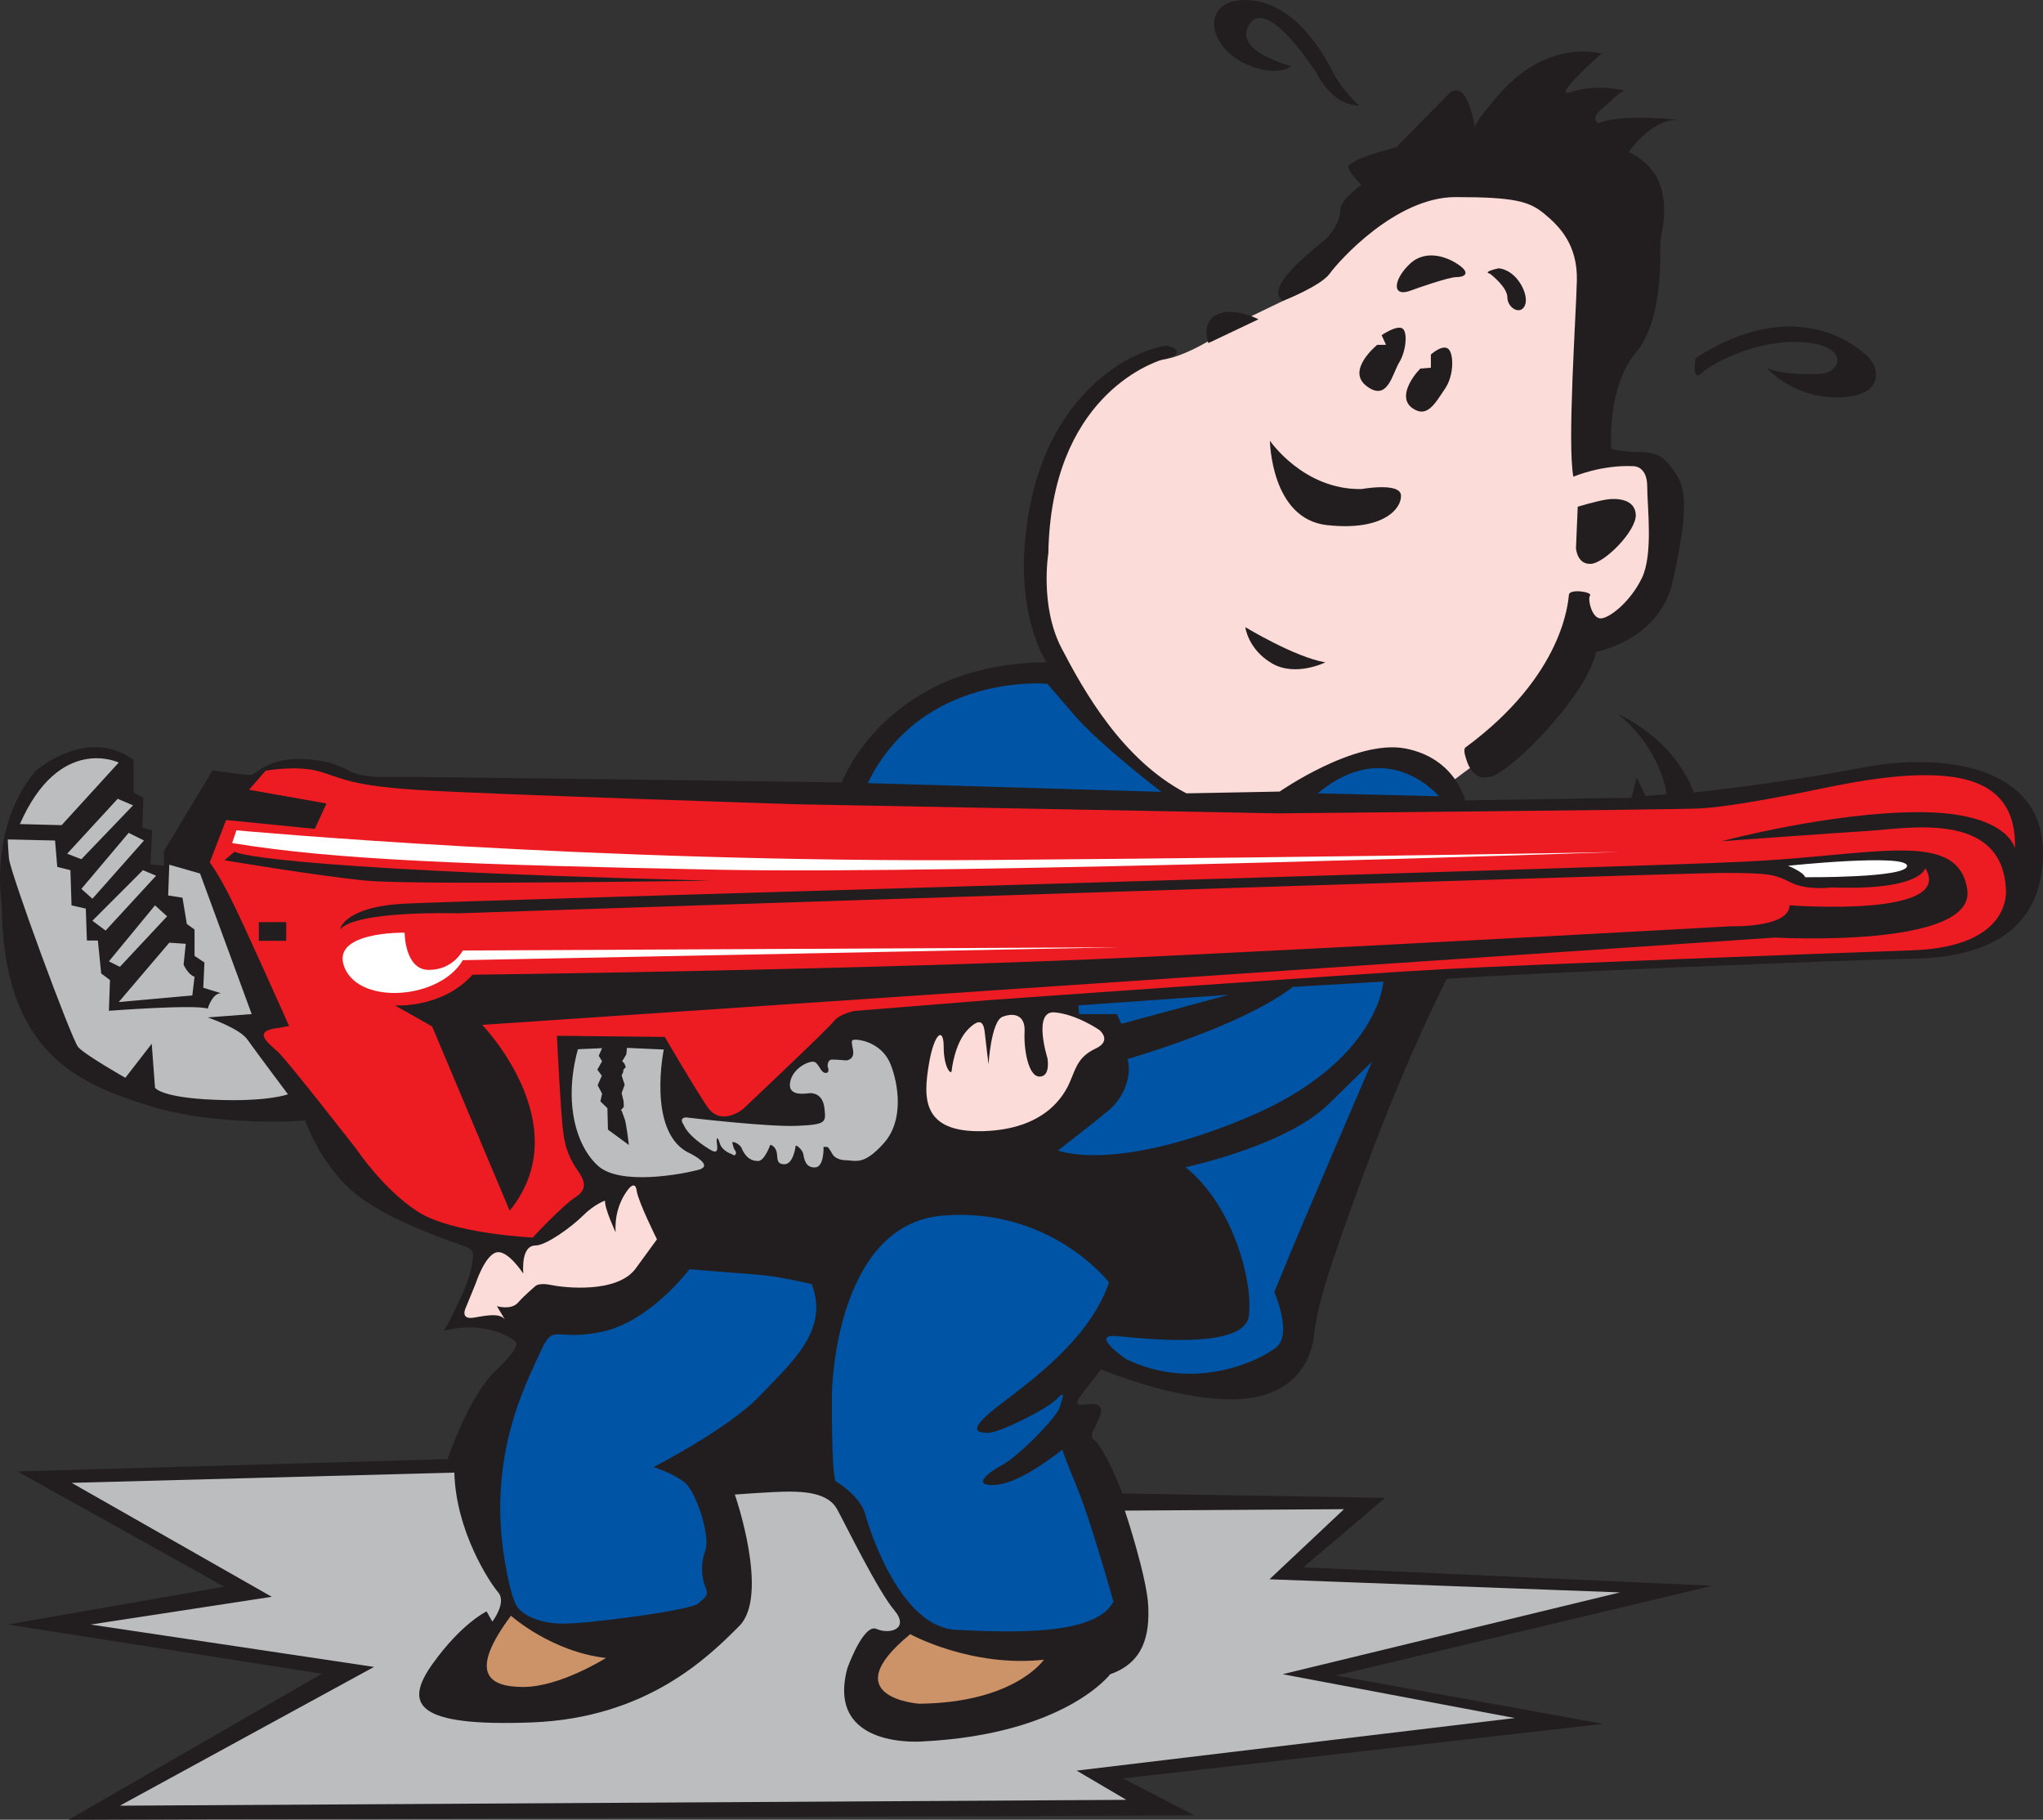
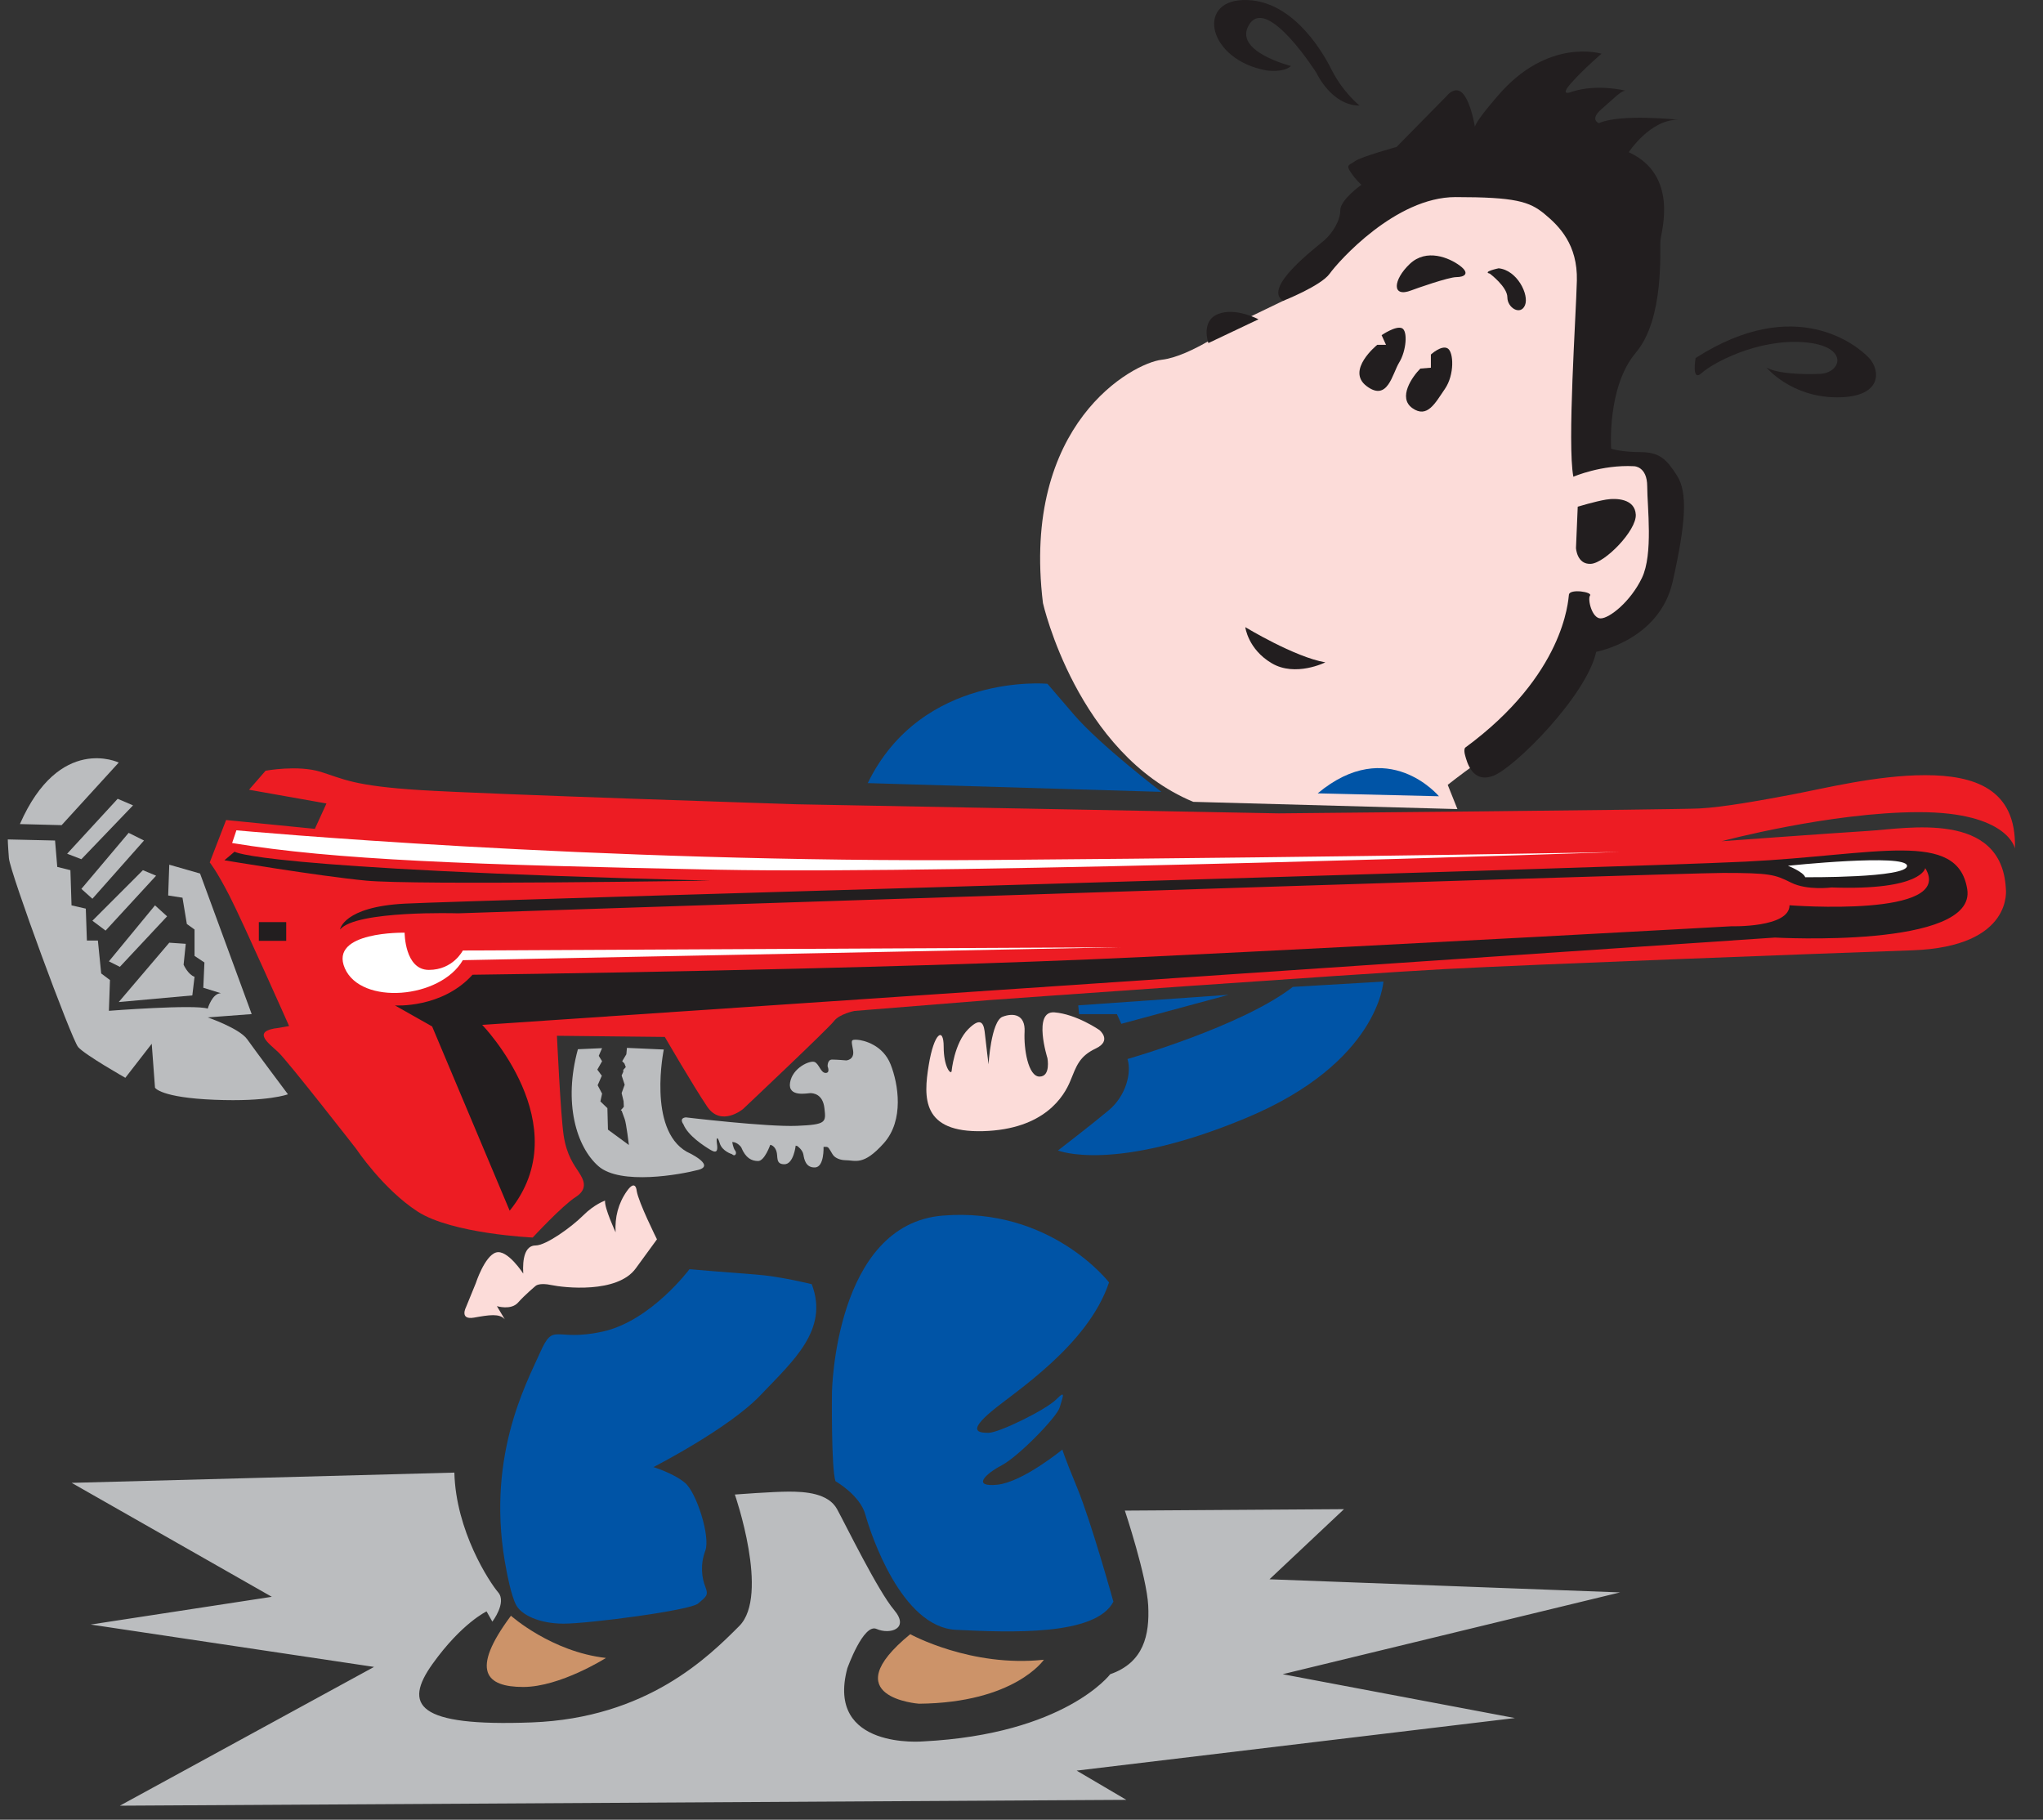
<svg xmlns="http://www.w3.org/2000/svg" width="270.66pt" height="241.07pt" viewBox="0 0 270.66 241.07" version="1.1">
  <rect x="0" y="0" width="270.66" height="241.07" fill="#333333" stroke="none" />
  <defs>
    <clipPath id="clip1">
-       <path d="M 0 45 L 270.66 45 L 270.66 241.07 L 0 241.07 Z M 0 45 " />
-     </clipPath>
+       </clipPath>
  </defs>
  <g id="surface1">
    <path style=" stroke:none;fill-rule:nonzero;fill:rgb(98.799%,86.299%,85.1%);fill-opacity:1;" d="M 191.797 103.973 C 191.797 103.973 193.406 102.691 195.652 101.086 C 197.902 99.477 208.82 83.426 208.82 83.426 C 208.82 83.426 210.102 85.668 214.277 82.141 C 218.449 78.605 220.695 73.789 220.379 68.648 C 220.059 63.512 219.137 60.766 217.805 61.266 C 216.48 61.762 212.027 59.98 212.027 59.98 C 212.027 59.98 216.848 27.543 205.281 24.336 C 193.723 21.125 180.555 26.586 174.133 36.539 L 169.988 39.855 L 163.539 42.965 C 163.539 42.965 157.781 47.215 153.918 47.656 C 150.051 48.098 135.277 56.129 138.172 79.891 C 138.172 79.891 142.664 99.801 158.082 106.223 L 193.082 107.184 " />
    <g clip-path="url(#clip1)" clip-rule="nonzero">
-       <path style=" stroke:none;fill-rule:nonzero;fill:rgb(13.3%,11.8%,12.199%);fill-opacity:1;" d="M 19.938 114.523 L 21.727 114.664 L 21.727 112.73 L 28.168 102.055 C 28.168 102.055 32.758 102.773 33.328 102.633 C 33.902 102.484 35.625 100.48 39.707 100.551 C 43.789 100.625 45.367 101.699 46.438 102.199 C 47.516 102.699 49.09 102.988 51.312 102.918 C 53.531 102.848 111.52 103.652 111.52 103.652 C 111.52 103.652 117.336 87.855 138.656 87.738 C 138.656 87.738 133.645 80.516 136.559 66.531 C 139.469 52.547 148.906 46.723 154.496 45.789 C 154.496 45.789 155.898 46.023 155.898 46.605 C 155.898 47.191 155.316 47.191 153.918 47.656 C 152.52 48.125 139.234 52.664 138.887 73.289 C 138.887 73.289 137.723 80.277 140.637 85.871 C 143.547 91.465 148.672 100.672 157.18 105.098 L 169.531 104.863 C 169.531 104.863 179.551 97.875 186.191 99.156 C 192.836 100.438 194.113 106.031 194.113 106.031 L 216.137 105.684 L 216.836 103 L 218.004 105.449 L 220.797 105.215 C 220.797 105.215 220.215 99.391 214.383 94.613 C 214.383 94.613 221.613 97.641 224.406 104.984 C 224.406 104.984 235.707 103.816 246.543 101.719 C 257.375 99.621 270.777 101.371 270.66 113.141 C 270.543 124.906 260.637 126.887 253.301 127.008 C 245.961 127.117 200.055 128.98 191.664 129.684 C 191.664 129.684 186.539 139.59 180.945 154.734 C 175.352 169.883 174.531 173.145 174.07 176.992 C 173.602 180.836 170.926 185.379 163.117 185.379 C 155.312 185.379 145.875 181.418 145.875 181.418 L 143.074 185.027 C 143.074 185.027 142.023 186.309 143.543 186.078 C 145.055 185.844 146.223 185.961 145.758 187.477 C 145.285 188.992 144.121 190.156 144.941 190.742 C 145.758 191.324 147.504 194.582 148.668 197.844 L 183.508 198.426 L 172.668 207.629 L 226.852 210.074 L 176.984 221.961 L 212.402 228.371 L 148.785 235.594 L 158.227 240.492 L 9.086 241.07 L 42.637 221.73 L 1.047 215.207 L 29.703 210.195 L 2.324 194.93 L 59.305 193.297 C 59.305 193.297 62.098 184.91 65.707 181.531 C 69.316 178.16 68.273 177.691 68.273 177.691 C 68.273 177.691 64.895 174.777 58.836 176.289 C 58.836 176.289 62.445 169.883 62.566 167.086 C 62.566 167.086 63.031 165.805 62.098 165.336 C 61.168 164.871 52.656 162.309 47.652 158.578 C 42.637 154.852 40.426 148.441 40.426 148.441 C 40.426 148.441 29.008 149.375 19.688 146.465 C 10.367 143.551 0.348 139.477 0.227 119.781 C 0.227 119.781 -1.52 109.648 4.656 102.191 C 4.656 102.191 11.41 96.133 17.707 100.676 L 17.707 104.984 L 18.988 105.684 L 18.871 109.648 L 20.152 109.996 " />
-     </g>
+       </g>
    <path style=" stroke:none;fill-rule:nonzero;fill:rgb(98.799%,86.299%,85.1%);fill-opacity:1;" d="M 87.035 164.18 C 87.035 164.18 84.586 159.277 84.352 157.766 C 84.352 157.766 84.234 156.137 83.07 157.766 C 81.906 159.402 81.441 161.262 81.555 163.246 C 81.555 163.246 80.039 159.98 80.16 159.051 C 80.16 159.051 78.758 159.516 77.246 161.027 C 75.727 162.543 72.348 164.992 70.957 164.992 C 69.555 164.992 69.203 166.738 69.32 168.719 C 69.32 168.719 67.223 165.457 65.707 165.926 C 64.199 166.391 63.031 170 63.031 170 L 61.746 173.145 C 61.746 173.145 60.816 174.891 62.797 174.551 C 64.777 174.199 66.176 173.965 66.875 174.777 L 65.832 173.031 C 65.832 173.031 67.691 173.609 68.625 172.566 C 69.555 171.52 70.957 170.352 70.957 170.352 C 70.957 170.352 71.418 169.887 73.051 170.238 C 74.684 170.582 81.793 171.402 84.234 168.02 C 86.688 164.645 87.035 164.18 87.035 164.18 " />
    <path style=" stroke:none;fill-rule:nonzero;fill:rgb(98.799%,86.299%,85.1%);fill-opacity:1;" d="M 126.066 141.926 C 126.066 141.926 126.414 138.191 128.281 136.328 C 130.145 134.465 130.375 135.863 130.492 137.027 C 130.613 138.191 130.961 140.992 130.961 140.992 C 130.961 140.992 131.305 135.277 132.82 134.695 C 134.34 134.113 135.852 134.465 135.738 136.68 C 135.617 138.898 136.203 142.621 137.719 142.621 C 139.23 142.621 138.766 140.176 138.766 140.176 C 138.766 140.176 136.785 133.883 139.695 134.113 C 142.609 134.348 145.641 136.445 145.641 136.445 C 145.641 136.445 147.391 137.844 145.172 138.898 C 142.965 139.941 142.609 141.223 141.797 143.199 C 140.984 145.184 138.414 149.609 130.262 149.848 C 122.102 150.078 122.336 145.414 123.039 141.105 C 123.738 136.797 125.02 135.98 125.02 138.656 C 125.02 141.336 125.949 142.387 126.066 141.926 " />
    <path style=" stroke:none;fill-rule:nonzero;fill:rgb(0%,32.899%,65.099%);fill-opacity:1;" d="M 142.844 133.184 L 142.965 134.348 L 147.969 134.348 L 148.555 135.629 L 162.766 131.785 " />
    <path style=" stroke:none;fill-rule:nonzero;fill:rgb(0%,32.899%,65.099%);fill-opacity:1;" d="M 140.16 152.41 C 140.16 152.41 144.707 148.914 146.926 147.051 C 149.133 145.184 149.953 142.156 149.371 140.293 C 149.371 140.293 164.516 135.98 171.277 130.738 L 183.277 130.035 C 183.277 130.035 182.691 140.758 165.098 148.098 C 147.504 155.441 140.16 152.41 140.16 152.41 " />
-     <path style=" stroke:none;fill-rule:nonzero;fill:rgb(0%,32.899%,65.099%);fill-opacity:1;" d="M 157.059 154.625 C 157.059 154.625 170.344 151.828 176.051 146.234 L 181.762 140.645 C 181.762 140.645 172.555 162.078 170.691 166.625 L 168.824 171.168 C 168.824 171.168 171.277 176.758 169.059 178.508 C 166.844 180.258 158.227 184.449 149.133 180.02 C 149.133 180.02 144.242 176.648 147.969 176.996 C 151.695 177.34 164.863 178.859 165.449 174.312 C 166.027 169.77 163.352 159.637 157.059 154.625 " />
    <path style=" stroke:none;fill-rule:nonzero;fill:rgb(0%,32.899%,65.099%);fill-opacity:1;" d="M 146.926 169.887 C 146.926 169.887 139.23 159.867 124.898 161.035 C 110.57 162.199 110.219 184.449 110.219 184.449 C 110.219 184.449 110.102 194.473 110.684 196.219 C 110.684 196.219 113.949 198.082 114.645 200.648 C 115.348 203.207 119.426 215.559 126.648 215.91 C 133.871 216.262 145.168 216.727 147.504 212.18 C 147.504 212.18 144.594 201.695 142.727 197.148 C 140.859 192.609 140.746 192.027 140.746 192.027 C 140.746 192.027 135.504 196.336 132.129 196.688 C 128.746 197.031 130.488 195.285 132.707 194.117 C 134.922 192.957 140.043 187.711 140.398 186.43 C 140.746 185.148 141.324 183.984 139.934 185.387 C 138.531 186.781 132.355 189.812 130.953 189.812 C 129.559 189.812 128.277 189.578 131.305 187.012 C 134.336 184.449 144.121 178.277 146.926 169.887 " />
    <path style=" stroke:none;fill-rule:nonzero;fill:rgb(0%,32.899%,65.099%);fill-opacity:1;" d="M 107.539 170.121 C 107.539 170.121 103.34 169.07 100.082 168.84 C 96.816 168.605 91.34 168.137 91.34 168.137 C 91.34 168.137 86.219 175.016 79.809 176.41 C 73.402 177.809 73.402 175.016 71.539 179.207 C 69.668 183.402 64.195 193.422 67.109 208.105 C 67.109 208.105 67.691 211.367 68.391 212.648 C 69.09 213.93 71.418 215.094 74.684 215.094 C 77.945 215.094 91.461 213.348 92.508 212.414 C 93.559 211.484 93.906 211.367 93.441 210.203 C 92.977 209.035 92.742 207.285 93.441 205.426 C 94.141 203.562 92.277 197.734 90.762 196.449 C 89.246 195.168 86.57 194.352 86.57 194.352 C 86.57 194.352 96.59 189.234 100.781 184.797 C 104.98 180.371 109.871 176.18 107.539 170.121 " />
    <path style=" stroke:none;fill-rule:nonzero;fill:rgb(79.999%,57.599%,41.199%);fill-opacity:1;" d="M 120.59 216.488 C 120.59 216.488 128.629 220.922 138.297 219.871 C 138.297 219.871 134.453 225.578 121.754 225.699 C 121.754 225.699 110.336 224.887 120.59 216.488 " />
    <path style=" stroke:none;fill-rule:nonzero;fill:rgb(79.999%,57.599%,41.199%);fill-opacity:1;" d="M 67.691 214.047 C 67.691 214.047 73.051 218.824 80.277 219.637 C 80.277 219.637 74.219 223.48 69.316 223.48 C 64.426 223.48 62.215 221.391 67.691 214.047 " />
    <path style=" stroke:none;fill-rule:nonzero;fill:rgb(13.3%,11.8%,12.199%);fill-opacity:1;" d="M 164.98 83.082 C 164.98 83.082 171.504 87.047 175.582 87.746 C 175.582 87.746 171.621 89.727 168.477 87.859 C 165.324 85.996 164.98 83.082 164.98 83.082 " />
-     <path style=" stroke:none;fill-rule:nonzero;fill:rgb(13.3%,11.8%,12.199%);fill-opacity:1;" d="M 168.242 58.383 C 168.242 58.383 172.668 64.906 180.359 64.789 C 180.359 64.789 185.484 63.855 185.602 65.605 C 185.723 67.355 183.277 70.383 175.816 69.566 C 168.359 68.754 168.242 58.383 168.242 58.383 " />
    <path style=" stroke:none;fill-rule:nonzero;fill:rgb(13.3%,11.8%,12.199%);fill-opacity:1;" d="M 197.371 36.246 C 197.371 36.246 199.699 37.992 199.699 39.391 C 199.699 40.789 201.449 41.836 202.031 40.438 C 202.613 39.043 200.984 35.777 198.539 35.543 C 198.539 35.543 196.32 36.012 197.371 36.246 " />
    <path style=" stroke:none;fill-rule:nonzero;fill:rgb(13.3%,11.8%,12.199%);fill-opacity:1;" d="M 187 38.457 C 187.555 38.242 191.895 36.711 192.945 36.711 C 193.988 36.711 194.809 36.246 193.41 35.199 C 192.008 34.148 188.98 32.863 186.77 34.965 C 184.555 37.059 184.32 39.508 187 38.457 " />
    <path style=" stroke:none;fill-rule:nonzero;fill:rgb(13.3%,11.8%,12.199%);fill-opacity:1;" d="M 189.566 46.965 C 189.566 46.965 190.965 45.68 191.777 46.148 C 192.598 46.613 192.711 49.641 191.43 51.508 C 190.148 53.375 189.098 55.469 187.117 54.07 C 185.137 52.672 187.117 49.879 188.168 48.828 L 189.566 48.711 " />
    <path style=" stroke:none;fill-rule:nonzero;fill:rgb(13.3%,11.8%,12.199%);fill-opacity:1;" d="M 183.039 44.402 C 183.039 44.402 184.902 43.117 185.723 43.473 C 186.539 43.82 186.305 46.5 185.371 48.012 C 184.441 49.531 183.855 53.258 181.059 51.156 C 178.262 49.059 182.461 45.68 182.461 45.68 L 183.621 45.68 " />
    <path style=" stroke:none;fill-rule:nonzero;fill:rgb(13.3%,11.8%,12.199%);fill-opacity:1;" d="M 160.09 45.449 L 166.727 42.301 C 166.727 42.301 163.695 40.672 161.363 41.605 C 159.039 42.539 160.09 45.449 160.09 45.449 " />
    <path style=" stroke:none;fill-rule:nonzero;fill:rgb(13.3%,11.8%,12.199%);fill-opacity:1;" d="M 169.988 39.855 C 169.988 39.855 175.004 37.875 176.164 36.246 C 177.328 34.613 184.902 26.109 192.824 26.109 C 200.75 26.109 202.613 26.691 204.598 28.324 C 206.574 29.953 209.02 32.398 208.906 37.18 C 208.789 41.953 207.621 58.848 208.441 63.156 C 208.441 63.156 212.168 61.531 216.48 61.762 C 216.48 61.762 218.227 61.762 218.227 64.441 C 218.227 67.121 219.039 73.41 217.527 76.559 C 216.016 79.707 213.219 81.922 212.051 81.922 C 210.891 81.922 210.301 79.355 210.652 78.891 C 211.004 78.426 207.973 77.957 207.855 78.773 C 207.742 79.59 207.277 89.375 194.109 99.047 C 194.109 99.047 193.875 99.281 194.109 100.098 C 194.34 100.91 195.039 103.82 197.836 102.773 C 200.633 101.727 210.188 92.176 211.469 86.348 C 211.469 86.348 219.859 84.832 221.605 77.027 C 223.355 69.215 223.59 65.258 222.191 63.039 C 220.789 60.828 219.859 59.895 217.297 59.895 C 214.73 59.895 213.449 59.434 213.449 59.434 C 213.449 59.434 212.867 51.273 216.711 46.73 C 220.559 42.188 219.859 32.984 219.98 31.816 C 220.094 30.652 222.422 23.195 215.781 20.164 C 215.781 20.164 218.578 15.855 222.305 15.855 C 222.305 15.855 214.617 15.039 211.82 16.32 C 211.82 16.32 210.539 15.855 212.168 14.457 C 213.801 13.059 214.617 12.125 215.316 12.008 C 215.316 12.008 211.703 11.074 208.324 12.125 C 208.324 12.125 206.461 12.941 208.09 11.074 C 209.723 9.211 212.168 7.117 212.168 7.117 C 212.168 7.117 205.062 4.902 198.422 12.707 C 198.422 12.707 195.629 15.855 195.395 16.789 C 195.395 16.789 194.926 13.758 193.875 12.477 C 192.824 11.195 191.664 12.707 191.664 12.707 L 185.02 19.469 C 185.02 19.469 180.363 20.75 179.543 21.332 C 178.727 21.914 178.262 21.801 178.965 22.848 C 179.664 23.895 180.363 24.477 180.363 24.477 C 180.363 24.477 177.562 26.457 177.562 27.855 C 177.562 29.258 176.52 30.887 175.465 31.816 C 174.418 32.75 167.191 38.109 169.988 39.855 " />
    <path style=" stroke:none;fill-rule:nonzero;fill:rgb(13.3%,11.8%,12.199%);fill-opacity:1;" d="M 209.02 67.121 L 208.789 72.598 C 208.789 72.598 208.906 74.812 210.77 74.695 C 212.633 74.578 216.828 70.266 216.711 68.172 C 216.598 66.07 214.148 65.953 212.75 66.188 C 211.355 66.422 209.02 67.121 209.02 67.121 " />
    <path style=" stroke:none;fill-rule:nonzero;fill:rgb(13.3%,11.8%,12.199%);fill-opacity:1;" d="M 180.121 13.988 C 180.121 13.988 177.914 12.242 176.398 9.211 C 174.883 6.184 170.805 -0.227 164.629 0.008 C 158.449 0.238 160.09 7.934 167.777 9.328 C 167.777 9.328 169.988 9.68 171.039 8.746 C 171.039 8.746 163.117 6.766 165.562 3.152 C 168.008 -0.457 174.418 9.68 174.418 9.68 C 174.418 9.68 176.398 13.988 180.121 13.988 " />
    <path style=" stroke:none;fill-rule:nonzero;fill:rgb(13.3%,11.8%,12.199%);fill-opacity:1;" d="M 224.637 47.43 C 224.637 47.43 224.055 50.691 225.449 49.414 C 226.852 48.129 232.789 44.867 238.969 45.336 C 245.141 45.801 243.98 49.531 240.949 49.531 C 240.949 49.531 236.016 49.785 234.043 48.703 C 234.043 48.703 237.289 52.637 243.391 52.637 C 249.488 52.637 249.094 49 247.621 47.426 C 246.145 45.852 237.945 38.879 224.637 47.43 " />
    <path style=" stroke:none;fill-rule:nonzero;fill:rgb(0%,32.899%,65.099%);fill-opacity:1;" d="M 114.961 103.742 L 153.863 104.902 C 153.863 104.902 145.734 98.711 142.254 94.645 L 138.766 90.582 C 138.766 90.582 122.125 89.031 114.961 103.742 " />
    <path style=" stroke:none;fill-rule:nonzero;fill:rgb(0%,32.899%,65.099%);fill-opacity:1;" d="M 174.57 105.098 L 190.633 105.484 C 190.633 105.484 183.859 97.355 174.57 105.098 " />
    <path style=" stroke:none;fill-rule:nonzero;fill:rgb(73.299%,74.1%,74.899%);fill-opacity:1;" d="M 12.012 215.211 L 49.555 220.824 L 15.879 239.207 L 149.219 238.434 L 142.637 234.562 L 200.695 227.598 L 169.93 221.789 L 214.629 210.953 L 168.184 209.215 L 178.055 199.926 L 149.023 200.117 C 149.023 200.117 151.926 208.828 152.117 212.699 C 152.312 216.566 151.543 220.242 147.086 221.789 C 147.086 221.789 141.09 229.727 122.32 230.691 C 122.32 230.691 109.355 231.852 112.254 221.016 C 112.254 221.016 114.387 215.02 116.125 215.793 C 117.867 216.566 120.574 215.793 118.449 213.277 C 116.316 210.762 112.059 202.051 110.898 199.926 C 109.738 197.793 106.641 197.602 104.516 197.602 C 102.387 197.602 97.355 197.988 97.355 197.988 C 97.355 197.988 101.996 211.344 97.938 215.406 C 93.875 219.473 85.742 227.598 70.453 228.176 C 55.164 228.754 53.426 225.859 57.297 220.434 C 61.168 215.02 64.461 213.469 64.461 213.469 L 65.227 214.824 C 65.227 214.824 67.16 212.309 66.004 210.953 C 64.844 209.598 60.391 202.828 60.195 195.082 L 9.492 196.441 L 36.008 211.535 " />
    <path style=" stroke:none;fill-rule:nonzero;fill:rgb(73.299%,74.1%,74.899%);fill-opacity:1;" d="M 22.281 118.629 L 22.426 114.551 L 26.504 115.719 L 33.344 134.34 L 27.52 134.781 C 27.52 134.781 31.738 136.234 32.758 137.688 C 33.781 139.141 38.148 144.965 38.148 144.965 C 38.148 144.965 35.527 145.984 28.398 145.691 C 21.266 145.406 20.535 144.094 20.535 144.094 L 20.102 138.273 L 16.605 142.781 C 16.605 142.781 11.223 139.73 10.352 138.707 C 9.477 137.688 1.324 115.57 1.18 113.68 C 1.031 111.789 1.031 111.203 1.031 111.203 L 7.293 111.348 L 7.586 114.844 L 9.328 115.277 L 9.477 119.938 L 11.367 120.371 L 11.512 124.598 L 12.969 124.598 L 13.406 128.957 L 14.57 129.832 L 14.426 133.906 C 14.426 133.906 25.773 133.031 27.52 133.617 C 27.52 133.617 28.102 131.578 29.266 131.578 L 26.934 130.852 L 27.082 127.504 L 25.773 126.633 L 25.773 123.137 L 24.754 122.406 L 24.176 118.922 " />
    <path style=" stroke:none;fill-rule:nonzero;fill:rgb(92.899%,10.999%,13.699%);fill-opacity:1;" d="M 41.715 109.801 L 43.25 106.441 L 32.992 104.621 L 35.184 102.102 C 35.184 102.102 39.43 101.312 42.461 102.242 C 45.488 103.176 46.75 104.109 55.699 104.668 C 64.656 105.227 105.574 106.547 105.574 106.547 L 169.398 107.75 C 169.398 107.75 221.984 107.266 225.109 107.102 C 228.242 106.945 233.141 106.062 237.398 105.258 C 241.652 104.457 248.633 102.691 255.059 102.691 C 261.484 102.691 267.18 104.457 266.941 112.402 C 266.941 112.402 266.055 107.59 254.254 107.59 C 242.453 107.59 228.082 111.441 228.082 111.441 C 228.082 111.441 242.375 110.395 247.516 110.074 C 252.648 109.758 265.176 107.344 265.738 117.703 C 265.738 117.703 266.859 125.41 253.367 125.891 C 239.887 126.371 203.438 127.738 191.398 128.379 C 179.355 129.023 131.184 132.477 131.184 132.477 L 113.203 133.922 C 113.203 133.922 111.191 134.32 110.477 135.281 C 109.754 136.25 98.434 146.922 98.434 146.922 C 98.434 146.922 95.543 149.332 93.695 146.605 C 91.848 143.871 88.074 137.367 88.074 137.367 L 73.785 137.215 C 73.785 137.215 74.266 147.652 74.668 150.379 C 75.07 153.105 76.113 154.387 76.676 155.277 C 77.238 156.16 78.039 157.441 76.277 158.57 C 74.508 159.691 70.574 163.941 70.574 163.941 C 70.574 163.941 59.895 163.461 55.32 160.496 C 50.742 157.523 47.211 152.223 47.211 152.223 C 47.211 152.223 38.141 140.582 36.855 139.379 C 35.57 138.176 33.242 136.566 36.934 136.168 L 38.301 135.926 C 38.301 135.926 32.199 122.195 30.438 118.746 C 28.668 115.293 27.785 114.25 27.785 114.25 L 29.953 108.633 " />
    <path style=" stroke:none;fill-rule:nonzero;fill:rgb(100%,100%,100%);fill-opacity:1;" d="M 30.754 111.68 L 31.32 109.996 C 31.32 109.996 78.445 114.355 131.105 113.926 C 183.77 113.5 214.598 112.859 214.598 112.859 C 214.598 112.859 127.895 115.855 95.137 115.215 C 62.383 114.57 44.297 113.926 30.754 111.68 " />
    <path style=" stroke:none;fill-rule:nonzero;fill:rgb(100%,100%,100%);fill-opacity:1;" d="M 148.441 125.488 L 61.316 125.918 C 61.316 125.918 60.031 128.488 56.816 128.488 C 53.605 128.488 53.605 123.559 53.605 123.559 C 53.605 123.559 43.547 123.348 45.684 128.273 C 47.828 133.195 58.32 132.34 61.316 127.199 " />
    <path style=" stroke:none;fill-rule:nonzero;fill:rgb(13.3%,11.8%,12.199%);fill-opacity:1;" d="M 52.324 133.195 C 52.324 133.195 58.535 133.625 62.602 129.129 C 62.602 129.129 115.688 128.488 151.445 126.777 C 187.195 125.062 229.367 122.707 229.367 122.707 C 229.367 122.707 237.078 122.922 237.078 119.926 C 237.078 119.926 259.125 121.637 255.059 115 C 255.059 115 254.633 117.996 242.645 117.566 C 242.645 117.566 239.43 117.996 237.289 116.926 C 235.148 115.855 234.512 115.641 228.297 115.641 C 222.09 115.641 60.676 120.992 60.676 120.992 C 60.676 120.992 47.188 120.566 45.047 123.137 C 45.047 123.137 45.473 120.137 53.605 119.711 C 61.742 119.281 213.957 115 231.297 114.141 C 248.633 113.285 259.34 109.863 260.621 117.785 C 261.91 125.707 235.148 124.203 235.148 124.203 L 63.883 135.77 C 63.883 135.77 76.727 149.039 67.523 160.387 L 57.25 135.98 " />
    <path style=" stroke:none;fill-rule:nonzero;fill:rgb(13.3%,11.8%,12.199%);fill-opacity:1;" d="M 34.293 124.637 L 37.918 124.637 L 37.918 122.156 L 34.293 122.156 Z M 34.293 124.637 " />
    <path style=" stroke:none;fill-rule:nonzero;fill:rgb(13.3%,11.8%,12.199%);fill-opacity:1;" d="M 29.73 113.965 L 31.078 112.824 C 31.078 112.824 33.566 115.105 94.086 116.66 C 94.086 116.66 54.918 117.281 48.492 116.66 C 42.066 116.039 29.73 113.965 29.73 113.965 " />
    <path style=" stroke:none;fill-rule:nonzero;fill:rgb(73.299%,74.1%,74.899%);fill-opacity:1;" d="M 76.562 138.996 L 79.762 138.855 L 79.324 139.871 L 79.766 140.586 L 79.133 141.699 L 79.73 142.508 L 79.176 143.766 L 79.766 144.879 L 79.543 145.914 L 80.469 146.801 L 80.543 149.648 L 83.316 151.684 C 83.316 151.684 82.98 148.832 82.758 148.242 C 82.539 147.652 82.355 147.133 82.355 147.133 C 82.355 147.133 82.172 147.094 82.281 147.023 C 82.391 146.949 82.648 146.613 82.648 146.613 L 82.613 145.879 L 82.355 144.805 L 82.758 143.699 L 82.355 142.473 L 82.574 141.992 L 82.574 141.734 L 82.906 141.363 L 82.723 140.883 L 82.43 140.586 L 82.98 139.664 L 83.059 138.816 L 87.941 139.035 C 87.941 139.035 85.758 149.574 90.969 152.57 C 90.969 152.57 94.887 154.348 92.523 154.977 C 90.156 155.602 82.207 157.039 79.285 154.492 C 76.363 151.941 74.609 146.098 76.562 138.996 " />
    <path style=" stroke:none;fill-rule:nonzero;fill:rgb(73.299%,74.1%,74.899%);fill-opacity:1;" d="M 90.859 148.023 C 90.859 148.023 101.613 149.309 105.574 149.145 C 109.535 148.984 109.43 148.664 109.219 146.793 C 109.004 144.914 107.719 144.812 107.344 144.812 C 106.969 144.812 104.348 145.398 104.668 143.418 C 104.988 141.434 107.344 140.422 107.93 140.691 C 108.523 140.953 108.734 142.137 109.383 142.137 C 110.016 142.137 109.645 141.281 109.645 141.281 C 109.645 141.281 109.59 140.367 110.234 140.367 C 110.875 140.367 112.109 140.477 112.109 140.477 C 112.109 140.477 113.23 140.422 113.016 139.141 C 112.801 137.852 112.641 137.695 113.555 137.742 C 114.461 137.801 116.98 138.438 117.992 141.012 C 119.008 143.582 119.812 148.402 117.086 151.449 C 114.359 154.496 113.336 153.695 111.945 153.695 C 111.945 153.695 110.77 153.695 110.285 152.891 C 109.805 152.094 109.754 151.93 109.43 151.93 L 109.105 151.93 C 109.105 151.93 109.219 154.598 107.984 154.656 C 106.754 154.715 106.539 153.586 106.434 152.945 C 106.324 152.305 105.633 151.824 105.633 151.824 L 105.414 151.766 C 105.414 151.766 105.148 154.234 103.918 154.234 C 102.688 154.234 103.117 153.211 102.848 152.465 C 102.582 151.715 102.043 151.66 102.043 151.66 C 102.043 151.66 101.297 153.805 100.438 153.805 C 99.582 153.805 98.781 153.426 98.195 151.984 C 98.195 151.984 97.711 151.289 97.012 151.289 C 97.012 151.289 97.125 152.094 97.387 152.41 C 97.656 152.73 97.441 153.32 96.957 152.891 C 96.957 152.891 95.676 152.516 95.352 151.449 C 95.031 150.379 94.867 150.754 94.98 151.504 C 95.086 152.246 95.086 152.891 94.176 152.359 C 93.266 151.824 91.125 150.43 90.535 148.934 C 90.535 148.934 89.898 148.133 90.859 148.023 " />
    <path style=" stroke:none;fill-rule:nonzero;fill:rgb(73.299%,74.1%,74.899%);fill-opacity:1;" d="M 14.426 127.355 L 15.879 128.082 L 22.137 121.391 L 20.535 119.938 Z M 14.426 127.355 " />
    <path style=" stroke:none;fill-rule:nonzero;fill:rgb(73.299%,74.1%,74.899%);fill-opacity:1;" d="M 12.242 121.973 L 13.988 123.281 L 20.68 116.008 L 18.934 115.277 Z M 12.242 121.973 " />
    <path style=" stroke:none;fill-rule:nonzero;fill:rgb(73.299%,74.1%,74.899%);fill-opacity:1;" d="M 10.781 117.754 L 12.242 119.062 L 19.078 111.348 L 17.043 110.332 Z M 10.781 117.754 " />
    <path style=" stroke:none;fill-rule:nonzero;fill:rgb(73.299%,74.1%,74.899%);fill-opacity:1;" d="M 8.895 113.098 L 10.781 113.824 L 17.625 106.691 L 15.59 105.82 Z M 8.895 113.098 " />
    <path style=" stroke:none;fill-rule:nonzero;fill:rgb(73.299%,74.1%,74.899%);fill-opacity:1;" d="M 2.637 109.168 L 8.164 109.312 L 15.73 101.02 C 15.73 101.02 7.875 97.23 2.637 109.168 " />
    <path style=" stroke:none;fill-rule:nonzero;fill:rgb(73.299%,74.1%,74.899%);fill-opacity:1;" d="M 15.73 132.746 L 22.426 124.883 L 24.609 125.031 L 24.324 127.801 C 24.324 127.801 24.902 129.105 25.773 129.398 L 25.48 131.867 " />
    <path style=" stroke:none;fill-rule:nonzero;fill:rgb(100%,100%,100%);fill-opacity:1;" d="M 236.871 114.691 C 236.871 114.691 238.926 115.508 239.156 116.211 C 239.156 116.211 252.762 116.328 252.645 114.691 C 252.527 113.047 236.871 114.691 236.871 114.691 " />
  </g>
</svg>